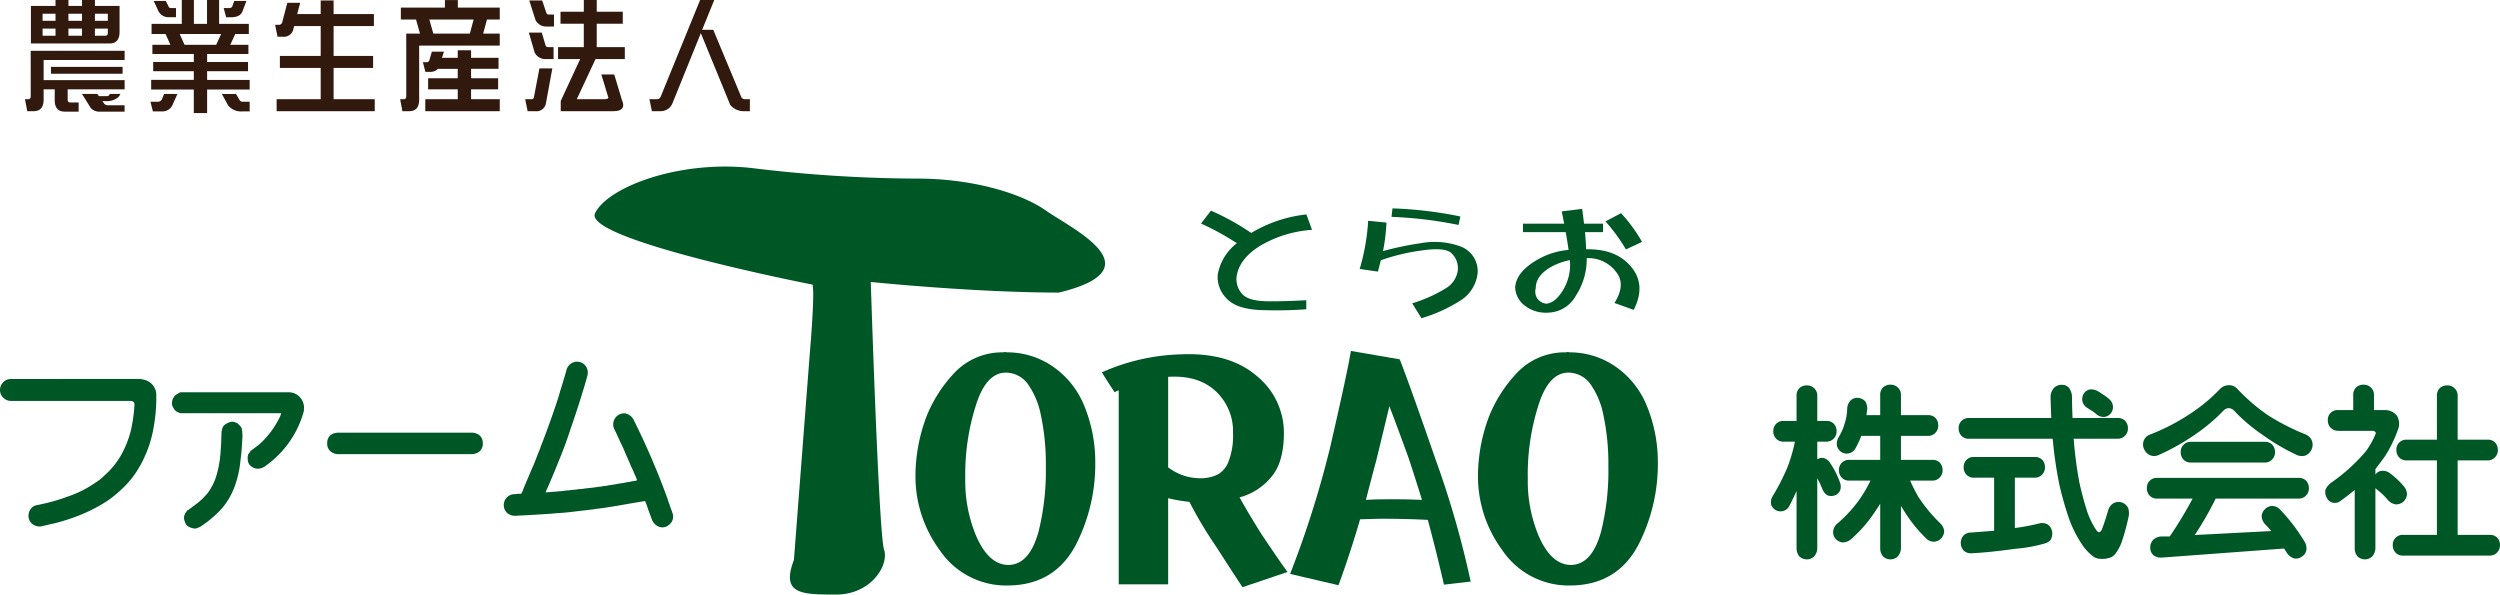
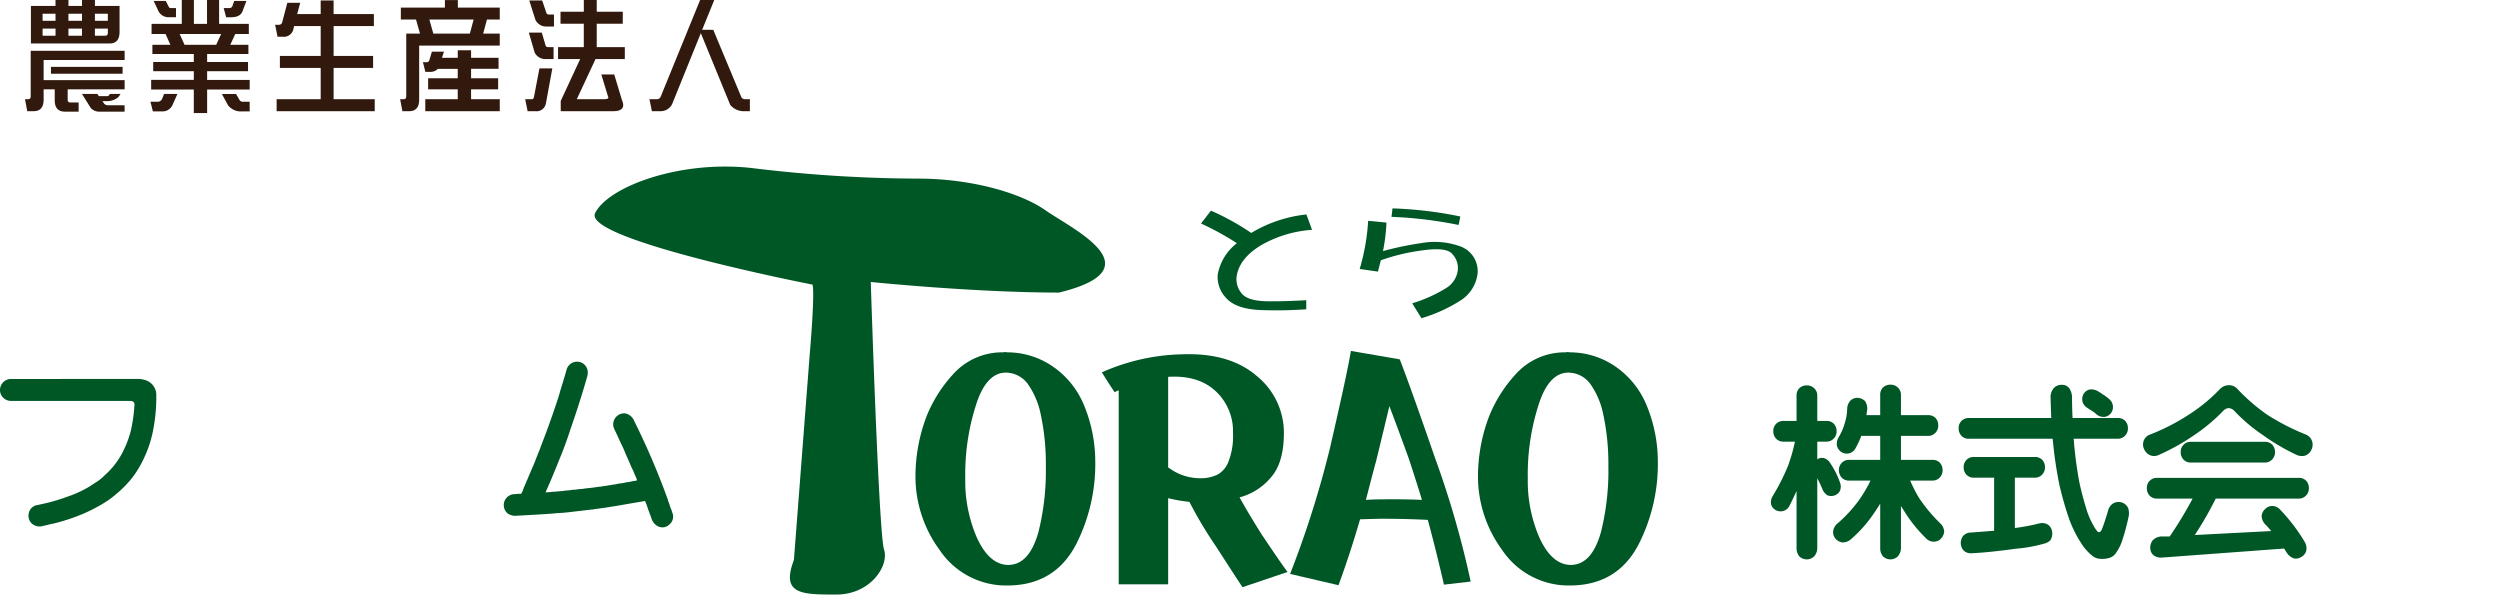
<svg xmlns="http://www.w3.org/2000/svg" width="497.979" height="118.422" viewBox="0 0 497.979 118.422">
  <g id="ロゴ" transform="translate(-171.02 33.178)">
    <g id="グループ_2" data-name="グループ 2" transform="translate(0 0)">
      <g id="グループ_4" data-name="グループ 4" transform="translate(-1)">
        <path id="パス_643" data-name="パス 643" d="M85.826,14.263a5.17,5.17,0,0,1,1.293.288,3.084,3.084,0,0,1,2.008,2.981v.753a33.423,33.423,0,0,1-.572,5.852,22.691,22.691,0,0,1-1.762,5.639,21.079,21.079,0,0,1-2.3,3.951,20.652,20.652,0,0,1-3.162,3.3,19.148,19.148,0,0,1-3.411,2.409A31.8,31.8,0,0,1,74.119,41.3a37.936,37.936,0,0,1-3.7,1.293q-1.077.32-1.9.5a9.057,9.057,0,0,0-.931.214c-.288.071-.611.145-.97.217a2.334,2.334,0,0,1-2.3-.469,2.117,2.117,0,0,1-.611-1.937,2.043,2.043,0,0,1,1.258-1.617q.214-.107.178-.071a.456.456,0,0,0,.181-.036,1.061,1.061,0,0,0,.394-.074A40.2,40.2,0,0,0,70.2,38.143c.24-.074.611-.2,1.112-.4q.36-.107,1.112-.392a22.494,22.494,0,0,0,2.156-.97,18.532,18.532,0,0,0,2.263-1.367A9.432,9.432,0,0,0,78.894,33.4a15.38,15.38,0,0,0,3.269-4.061,19.877,19.877,0,0,0,1.9-4.811,31.917,31.917,0,0,0,.718-5.17c0-.454-.261-.694-.789-.718H60.184A2.189,2.189,0,0,1,58.642,18a2.1,2.1,0,0,1-.647-1.545,2.171,2.171,0,0,1,.647-1.542,2.093,2.093,0,0,1,1.542-.647Z" transform="translate(114.026 28.044)" fill="#005726" />
-         <path id="パス_644" data-name="パス 644" d="M69.545,17.709V17.24a2.127,2.127,0,0,1,.359-1.112l.214-.32a7.186,7.186,0,0,1,1.077-.65H92.886a3.006,3.006,0,0,1,1.471.427,3.089,3.089,0,0,1,1.474,2.886v.285a8.081,8.081,0,0,1-.217.822A19.679,19.679,0,0,1,88.288,29.74a3.864,3.864,0,0,1-.395.288.407.407,0,0,0-.145.071,2.326,2.326,0,0,1-1.756.181,2.545,2.545,0,0,1-1.08-.792,2.143,2.143,0,0,1-.285-1.112v-.469l.107-.43a.465.465,0,0,0,.178-.217,2.176,2.176,0,0,0,.288-.43c.433-.311.836-.611,1.219-.9a4.968,4.968,0,0,1,.433-.323,17.47,17.47,0,0,0,4.271-5.748c.05-.142.11-.323.181-.537H71.194l-.537-.217A1.024,1.024,0,0,0,70.444,19a2.218,2.218,0,0,1-.721-.934Zm5.781,24.133a.507.507,0,0,0,.107-.071,19.632,19.632,0,0,0,2.334-1.8,15.335,15.335,0,0,0,2.047-2.082,14.34,14.34,0,0,0,2.334-4.31A20.773,20.773,0,0,0,83.189,28.7q.249-1.833.359-4.2c.024-.332.036-.575.036-.718-.024-.383-.036-.647-.036-.789-.024-.119-.047-.288-.071-.5a.646.646,0,0,1-.039-.142l-.249-.43-.288-.288-.288-.288-.427-.181-.4-.142h-.433l-.466.142a3.114,3.114,0,0,0-1.077.682,3.278,3.278,0,0,0-.395,1.186q-.036.788-.036,1.112c-.027.5-.039.863-.039,1.08q-.031.356-.071,1.112c-.024.264-.047.623-.068,1.077-.05.359-.086.718-.11,1.077-.047.264-.11.623-.181,1.077a18.227,18.227,0,0,1-.5,2.121,10.446,10.446,0,0,1-1.006,2.367,7.487,7.487,0,0,1-1.4,1.9,11,11,0,0,1-1.795,1.581.953.953,0,0,1-.32.252A1.25,1.25,0,0,0,73.6,38c-.291.214-.5.371-.65.466-.068.071-.119.107-.142.107a.363.363,0,0,1-.142.071,2.568,2.568,0,0,0-.721,1.293v.43a4.807,4.807,0,0,0,.359,1.044l.252.32a2.944,2.944,0,0,0,1.723.575,1.647,1.647,0,0,1,.288-.107c.169-.071.288-.119.359-.142a1.233,1.233,0,0,0,.4-.217" transform="translate(136.735 29.804)" fill="#005726" />
-         <path id="パス_645" data-name="パス 645" d="M108.625,17.871a2.5,2.5,0,0,1,1.614.469,1.981,1.981,0,0,1,.718,1.649,1.978,1.978,0,0,1-.647,1.617,2.63,2.63,0,0,1-1.685.54H82.339a2.391,2.391,0,0,1-1.691-.54,1.936,1.936,0,0,1-.679-1.617,2.034,2.034,0,0,1,.679-1.649,2.733,2.733,0,0,1,1.691-.469Z" transform="translate(157.23 35.138)" fill="#005726" />
        <path id="パス_646" data-name="パス 646" d="M92.628,43.334a2.18,2.18,0,0,1,1.222-3.841,4.271,4.271,0,0,0,.753-.071h.718a5.883,5.883,0,0,0,.5-1.151c.024-.071.107-.261.252-.572.071-.169.154-.371.249-.611.024-.071.11-.264.252-.575.074-.166.157-.371.252-.611.024-.071.107-.264.252-.575.068-.166.154-.371.249-.608.071-.145.157-.338.252-.575a1.315,1.315,0,0,1,.145-.288,1.645,1.645,0,0,1,.107-.288c.145-.359.3-.753.466-1.183.095-.24.252-.635.466-1.186a12.153,12.153,0,0,0,.472-1.219q1.864-4.778,3.447-9.625.214-.681.427-1.474.65-2.047,1.258-4.2a2.168,2.168,0,0,1,3.378-1.148A2.226,2.226,0,0,1,108.574,15a3.318,3.318,0,0,1-.039.828c0-.027-.024.059-.068.249q-1.406,4.956-3.272,10.307-1.072,3.341-2.367,6.428-1.184,3.017-2.658,6.318a11.725,11.725,0,0,0,1.329-.107,12.477,12.477,0,0,0,1.329-.107,7.449,7.449,0,0,0,1.329-.145,7.5,7.5,0,0,0,1.329-.142,7.713,7.713,0,0,0,1.326-.142,7.347,7.347,0,0,0,1.329-.145q1.295-.107,2.622-.323a4,4,0,0,0,.97-.142,3.881,3.881,0,0,0,.973-.145,7,7,0,0,0,.931-.142,4.78,4.78,0,0,0,.97-.181,16.145,16.145,0,0,0,1.9-.32,4.081,4.081,0,0,0,.967-.181,3.234,3.234,0,0,0,.934-.181,9.914,9.914,0,0,0-.537-1.29,8.836,8.836,0,0,0-.578-1.293q-.538-1.295-1.112-2.548-.427-1.117-1.148-2.551-.538-1.224-1.186-2.551a2.193,2.193,0,0,1,2.228-3.088A2.436,2.436,0,0,1,117.8,24.84q1.94,3.915,3.556,7.685,1.722,4.022,3.123,7.9a7.841,7.841,0,0,0,.359,1.041,6.652,6.652,0,0,0,.288.86,6.737,6.737,0,0,1,.288.825,2,2,0,0,1-.611,2.409,1.948,1.948,0,0,1-2.444.214,2.59,2.59,0,0,1-1.112-1.542c-.214-.575-.43-1.151-.644-1.723a13.66,13.66,0,0,0-.611-1.652q-2.8.467-5.677.97c-.881.142-1.792.285-2.726.43-.6.071-1.056.131-1.364.178-.217.027-.445.062-.682.11-.311.024-.552.047-.718.071l-3.663.43c-.6.074-1.222.133-1.869.181q-.863.036-1.83.142-3.666.254-7.362.433a2.558,2.558,0,0,1-1.474-.469" transform="translate(180.515 25.763)" fill="#005726" />
      </g>
      <g id="グループ_3" data-name="グループ 3" transform="translate(176 -78)">
        <path id="パス_647" data-name="パス 647" d="M19.846,32.9H8.5v2.041c0,.383.169.575.5.575h1.685v1.833H7.908Q5.919,37.322,5.92,35.08V32.9H3.711v2.085q-.022,2.269-1.987,2.269H.448L0,34.869H.629q.507,0,.507-.578V25.235h18.71v1.827H3.711V31.07H19.846ZM1.178,16.293h4.9V15.112H8.655v1.181h2.7V15.112h2.575v1.181h4.906V21.5c-.012,1.516-.676,2.269-1.987,2.269H1.178Zm4.9,1.554H3.506v1.412H6.081ZM3.506,22.222H6.081V20.81H3.506ZM19.44,29.8H5.17V28.433H19.44ZM11.351,17.847h-2.7v1.412h2.7Zm-2.7,4.375h2.7V20.81h-2.7Zm6.772,13.039.344.489a.934.934,0,0,0,.771.323h3.3v1.275H15.062a2.387,2.387,0,0,1-1.946-.7l-1.765-2.824h3.061l.306.439h1.64a.455.455,0,0,0,.427-.279l.163-.16h2.085l-.4.6a3.5,3.5,0,0,1-2.453.831ZM16.5,17.847H13.926v1.412H16.5ZM13.926,20.81v1.412h2.067q.507,0,.507-.578V20.81Z" transform="translate(0 29.712)" fill="#32190e" />
        <path id="パス_648" data-name="パス 648" d="M13.8,33.826,12.8,36.051A2.168,2.168,0,0,1,10.774,37.3H8.911l-.486-1.922H9.783a.942.942,0,0,0,.952-.555l.4-1Zm3.263-4.541H8.971V27.458h8.089v-1.6H8.811v-1.83H12.4l-.973-2.153H8.647V19.859h6.021V15.113H17.08v4.746h2.613V15.113H22.1v4.746h5.92v2.017h-2.7l-.994,2.153h3.61v1.83H19.714v1.6h8.148v1.827H19.714v1.738h8.474v1.922H19.714v4.681H17.059V32.945H8.567V31.023h8.492ZM12.053,16.43a.427.427,0,0,0,.424.279h1.035v1.83H12.133a2.248,2.248,0,0,1-2.088-1.157L9.072,15.3h2.411Zm2.189,5.446.973,2.153h6.306l.991-2.153ZM26.121,34.939a.756.756,0,0,0,.65.439h1.418V37.3H26.649a3.271,3.271,0,0,1-2.759-1.2l-1.237-2.269h2.818ZM27.539,15.3l-.75,1.99c-.3.836-1.053,1.252-2.269,1.252H23.5l-.486-1.83h1.216c.326-.015.534-.261.629-.742l.264-.67Z" transform="translate(16.564 29.714)" fill="#32190e" />
        <path id="パス_649" data-name="パス 649" d="M17.1,34.81h8.777V28.578H17.75V26.193h8.127V20.24H20.586l-.2.81A1.952,1.952,0,0,1,18.3,22.37H17.284L16.8,19.985h.771a.656.656,0,0,0,.65-.534l1.011-3.844H21.8l-.608,2.248h4.684V15.144h2.575v2.711h8.026V20.24H28.452v5.953h7.866v2.385H28.452V34.81h8.19v2.385H17.1Z" transform="translate(33.021 29.775)" fill="#32190e" />
        <path id="パス_650" data-name="パス 650" d="M28.981,34.986c-.012,1.51-.673,2.269-1.984,2.269H25.638l-.445-2.385H25.9c.338,0,.507-.2.507-.581V21.8h2.735L28.355,19H25.332V16.617h8.777v-1.5h2.578v1.5h8.35V19H42.483l-.75,2.8h3.3v2.385H28.981ZM30.2,34.87h6.466V32.9h-5.9V30.7h5.9V28.823H32.712a2.114,2.114,0,0,1-1.682.6h-.813L29.731,27.5h.73a.549.549,0,0,0,.549-.395l.507-1.711h2.411l-.406,1.225h3.144v-1.5h2.655v1.5h5.473v2.2H39.321V30.7h5.392v2.2H39.321v1.97h5.716v2.385H30.2ZM31.01,19l.792,2.8h7.276l.75-2.8Z" transform="translate(49.533 29.714)" fill="#32190e" />
        <path id="パス_651" data-name="パス 651" d="M39,28.73l-1.278,6.95a1.9,1.9,0,0,1-2.147,1.578h-1.5l-.486-2.388h1.32c.243,0,.392-.169.445-.51l1.074-5.63Zm-1.317-4.467a.563.563,0,0,0,.525.231h1.035v2.385H37.707a2.391,2.391,0,0,1-2.231-1.3L34.32,21.6h2.575Zm.16-6.487a.572.572,0,0,0,.528.231h.955v2.385H37.867a2.38,2.38,0,0,1-2.228-1.3L34.4,15.2h2.575Zm2.293,9.1V24.494h5.128V19.837H40.626V17.452h4.642v-2.34h2.575v2.34H53.03v2.385H47.842v4.657h5.594v2.385H47.6l-3.731,7.991H49.26q1.157-.022.831-.531l-1.338-4.4h2.575l1.542,5.12q.952,2.2-1.8,2.2h-10.4V35.217l3.871-8.338Z" transform="translate(66.043 29.712)" fill="#32190e" />
        <path id="パス_652" data-name="パス 652" d="M54.848,15.112l-2.411,5.929h2.21L60.261,34.5a.825.825,0,0,0,.709.371h.973v2.385H60.928A3.473,3.473,0,0,1,58.03,36L52.172,21.715,46.495,35.747a2.508,2.508,0,0,1-2.37,1.507h-1.7l-.489-2.385h1.5a.81.81,0,0,0,.771-.578L52.03,15.112Z" transform="translate(82.446 29.712)" fill="#32190e" />
      </g>
      <g id="グループ_6" data-name="グループ 6">
        <path id="パス_653" data-name="パス 653" d="M190.719,35.355a1.862,1.862,0,0,1-1.077,1.006,2.126,2.126,0,0,1-1.436,0,2.475,2.475,0,0,1-1.041-1.293c-.359-.839-.691-1.545-1.006-2.121v13.9a2.528,2.528,0,0,1-.611,1.652,2.13,2.13,0,0,1-1.471.611,2.212,2.212,0,0,1-1.471-.575,2.537,2.537,0,0,1-.575-1.688V35.5q-.716,1.579-1.4,2.91a1.976,1.976,0,0,1-3.663-.217,2.33,2.33,0,0,1,.288-1.652,43.528,43.528,0,0,0,3.052-6,33.966,33.966,0,0,0,1.4-4.882H179.48a1.969,1.969,0,0,1-1.507-.575,2.119,2.119,0,0,1-.575-1.507,1.987,1.987,0,0,1,.575-1.471,1.958,1.958,0,0,1,1.507-.575h2.551V16.538a2.042,2.042,0,0,1,.537-1.51,2.126,2.126,0,0,1,1.51-.575,2.024,2.024,0,0,1,1.439.54,1.975,1.975,0,0,1,.644,1.545V21.53h1.8a1.99,1.99,0,0,1,1.471.537,2.123,2.123,0,0,1,.572,1.51,1.994,1.994,0,0,1-.572,1.471,1.935,1.935,0,0,1-1.471.611h-1.8v3.518a1.682,1.682,0,0,1,1.293-.252,2.2,2.2,0,0,1,1.258.97,17.011,17.011,0,0,1,1.975,3.915,2.294,2.294,0,0,1,.033,1.545m6.359,5.1a25.879,25.879,0,0,1-4.239,4.669,2.525,2.525,0,0,1-1.688.608,2.185,2.185,0,0,1-1.364-.753,1.974,1.974,0,0,1-.466-1.507,2.411,2.411,0,0,1,.9-1.545,27.7,27.7,0,0,0,4.022-4.307,26.615,26.615,0,0,0,2.515-4.2h-4.2a1.971,1.971,0,0,1-1.51-.575,2.116,2.116,0,0,1-.578-1.507,2.005,2.005,0,0,1,.578-1.474,1.971,1.971,0,0,1,1.51-.575h6.137V24.511h-3.77a17.8,17.8,0,0,1-1.115,2.406,1.985,1.985,0,0,1-2.836.825,2.167,2.167,0,0,1-.9-1.258A2.549,2.549,0,0,1,190.4,24.8a10.62,10.62,0,0,0,1.183-2.658,10.491,10.491,0,0,0,.54-3.195,2.53,2.53,0,0,1,.718-1.545,2.024,2.024,0,0,1,1.471-.466,2.273,2.273,0,0,1,1.364.647,2.718,2.718,0,0,1,.433,1.688,8.925,8.925,0,0,0-.142,1.112h2.726V16.392a2.025,2.025,0,0,1,.54-1.507,2.119,2.119,0,0,1,1.507-.575,2.019,2.019,0,0,1,1.439.54,1.961,1.961,0,0,1,.647,1.542v3.987h5.387a1.987,1.987,0,0,1,1.471.54,2.1,2.1,0,0,1,.572,1.507,1.985,1.985,0,0,1-.572,1.474,1.935,1.935,0,0,1-1.471.611h-5.387v4.773h6.247a2,2,0,0,1,1.474.54,2.123,2.123,0,0,1,.572,1.51,1.989,1.989,0,0,1-.572,1.471,1.927,1.927,0,0,1-1.474.611h-4.414a31.314,31.314,0,0,0,1.72,3.375,30.993,30.993,0,0,0,4.31,5.17,2.464,2.464,0,0,1,.753,1.617,2.38,2.38,0,0,1-.682,1.436,2.027,2.027,0,0,1-1.471.575,2.193,2.193,0,0,1-1.578-.789,28.4,28.4,0,0,1-4.132-5.137q-.392-.61-.753-1.183v8.367a2.545,2.545,0,0,1-.614,1.652,2.119,2.119,0,0,1-1.471.611,2.218,2.218,0,0,1-1.471-.575,2.521,2.521,0,0,1-.575-1.688V38.012q-.828,1.326-1.614,2.441" transform="translate(346.847 29.136)" fill="#005726" />
        <path id="パス_654" data-name="パス 654" d="M190.1,24.485a2.1,2.1,0,0,1-.572-1.507,1.964,1.964,0,0,1,2.079-2.047h16.376q-.107-2.3-.145-4.384a2.75,2.75,0,0,1,.647-1.578,2.057,2.057,0,0,1,1.688-.647,1.709,1.709,0,0,1,1.545.934,3.3,3.3,0,0,1,.395,1.471q0,2.011.11,4.2H221.2a1.993,1.993,0,0,1,1.474.537,2.121,2.121,0,0,1,.575,1.51,1.991,1.991,0,0,1-.575,1.471,1.937,1.937,0,0,1-1.474.611h-8.762c.047.406.083.836.11,1.293q.392,4.093,1.041,7.469.61,2.732,1.29,4.921a16.426,16.426,0,0,0,1.51,3.625c.5.863.836,1.293,1.006,1.293.288.047.513-.157.682-.608q.36-.828,1.222-3.663a2.313,2.313,0,0,1,1.183-1.545,2.285,2.285,0,0,1,1.617-.071,2.169,2.169,0,0,1,1.219,1.148,3.519,3.519,0,0,1,.039,1.8,44.984,44.984,0,0,1-1.4,5.063,9.71,9.71,0,0,1-1.077,2.008,2.393,2.393,0,0,1-1.044.9,4.664,4.664,0,0,1-2.082.288,2.578,2.578,0,0,1-1.652-.647,10.116,10.116,0,0,1-1.94-2.121,24.49,24.49,0,0,1-2.586-5.06,67.9,67.9,0,0,1-1.937-6.715,79.687,79.687,0,0,1-1.329-8.907c-.024-.166-.047-.32-.071-.466H191.606a1.969,1.969,0,0,1-1.507-.575m16.05,4.74a2.126,2.126,0,0,1,.575,1.51,2,2,0,0,1-.575,1.471,1.935,1.935,0,0,1-1.471.611h-3.951v10.02a41.232,41.232,0,0,0,4.814-.9,2.272,2.272,0,0,1,1.617.142,1.916,1.916,0,0,1,.931,1.222,2.428,2.428,0,0,1-.107,1.617q-.218.681-1.329,1.006a29.5,29.5,0,0,1-5.745,1.041q-5.424.752-8.8.9a2.065,2.065,0,0,1-1.545-.5,2.272,2.272,0,0,1-.107-2.981,2.04,2.04,0,0,1,1.471-.644q2.087-.147,4.669-.359V32.817h-3.984a1.967,1.967,0,0,1-1.51-.575,2.119,2.119,0,0,1-.575-1.507,2,2,0,0,1,.575-1.474,1.965,1.965,0,0,1,1.51-.572h12.063a1.986,1.986,0,0,1,1.471.537M214.2,17.663a2.142,2.142,0,0,1,.181-1.474,1.963,1.963,0,0,1,1.181-.931,2.626,2.626,0,0,1,1.691.323c.216.119.552.335,1,.647a8.239,8.239,0,0,1,1.222.9,2.114,2.114,0,0,1,.789,1.471,1.965,1.965,0,0,1-.463,1.439,1.876,1.876,0,0,1-1.332.682,2.23,2.23,0,0,1-1.617-.647,5.652,5.652,0,0,0-.9-.647c-.386-.237-.623-.395-.721-.466a2.173,2.173,0,0,1-1.038-1.293" transform="translate(371.637 29.158)" fill="#005726" />
        <path id="パス_655" data-name="パス 655" d="M217.14,15.209a2.487,2.487,0,0,1,1.83-.863,2.2,2.2,0,0,1,1.685.685,38.162,38.162,0,0,0,6,5.206,46.31,46.31,0,0,0,7.718,3.951,2.172,2.172,0,0,1,1.189,1.255,2.277,2.277,0,0,1-.077,1.688,2.3,2.3,0,0,1-1.219,1.222,2.541,2.541,0,0,1-1.723-.107,41.75,41.75,0,0,1-6.787-3.986,33.717,33.717,0,0,1-5.781-4.921,1.668,1.668,0,0,0-1.006-.43,1.59,1.59,0,0,0-1.041.5,34.991,34.991,0,0,1-5.674,4.775,43.843,43.843,0,0,1-7.217,4.058,2.151,2.151,0,0,1-1.762.036,2.394,2.394,0,0,1-1.148-1.183,2.174,2.174,0,0,1-.071-1.726,2.054,2.054,0,0,1,1.219-1.183,41.756,41.756,0,0,0,7.937-4.093,33.885,33.885,0,0,0,5.926-4.885m17.233,18.135a2.119,2.119,0,0,1,.575,1.507,2,2,0,0,1-.575,1.474,1.924,1.924,0,0,1-1.471.608H216.386a68,68,0,0,1-4.167,7.255l15.228-.789a16.892,16.892,0,0,0-1.151-1.293,2.49,2.49,0,0,1-.756-1.617,2.061,2.061,0,0,1,.682-1.471,1.98,1.98,0,0,1,1.474-.611,2.2,2.2,0,0,1,1.581.789,35.565,35.565,0,0,1,4.811,6.321,2.514,2.514,0,0,1,.359,1.688,1.955,1.955,0,0,1-.97,1.329,1.919,1.919,0,0,1-1.581.288,2.742,2.742,0,0,1-1.4-1.186c-.169-.261-.335-.513-.5-.753L205.72,48.676a2.514,2.514,0,0,1-1.691-.427,1.968,1.968,0,0,1-.682-1.439,2.347,2.347,0,0,1,.469-1.542,2.555,2.555,0,0,1,1.649-.792h1.762a81.062,81.062,0,0,0,4.559-7.543h-7.039a1.967,1.967,0,0,1-1.507-.572,2.118,2.118,0,0,1-.572-1.51,1.994,1.994,0,0,1,.572-1.471,1.969,1.969,0,0,1,1.507-.575H232.9a1.987,1.987,0,0,1,1.471.54m-8.219-7.721a1.992,1.992,0,0,1,1.471.54,2.111,2.111,0,0,1,.572,1.507,1.984,1.984,0,0,1-.572,1.471,1.925,1.925,0,0,1-1.471.611H211.5a1.972,1.972,0,0,1-1.513-.572,2.126,2.126,0,0,1-.575-1.51,1.991,1.991,0,0,1,.575-1.471,1.963,1.963,0,0,1,1.513-.575Z" transform="translate(395.985 29.206)" fill="#005726" />
-         <path id="パス_656" data-name="パス 656" d="M223.539,48.5a2.115,2.115,0,0,1-1.471.608,2.2,2.2,0,0,1-1.471-.572,2.535,2.535,0,0,1-.572-1.688V35.281q-1.442,1.188-2.839,2.192a1.7,1.7,0,0,1-1.361.359,1.618,1.618,0,0,1-1.335-.97,2.188,2.188,0,0,1-.282-1.652,3.458,3.458,0,0,1,1.219-1.436,35.519,35.519,0,0,0,6.858-6.247,16.439,16.439,0,0,0,1.9-3.414.327.327,0,0,0-.11-.43.676.676,0,0,0-.5-.178h-6.822a2.089,2.089,0,0,1-1.51-.611,2.068,2.068,0,0,1-.575-1.474,1.923,1.923,0,0,1,2.085-2.047h2.978V16.392a2.036,2.036,0,0,1,.54-1.507,2.116,2.116,0,0,1,1.51-.575,2.016,2.016,0,0,1,1.436.54,1.961,1.961,0,0,1,.647,1.542v2.981h2.189a2.95,2.95,0,0,1,2.405,1.151,3.176,3.176,0,0,1,.142,2.836,25.115,25.115,0,0,1-2.548,5.209c-.644.908-1.293,1.771-1.937,2.584a.033.033,0,0,1,.036.036v1.041a1.617,1.617,0,0,1,1.293-.753,2.283,2.283,0,0,1,1.685.54,15.912,15.912,0,0,1,2.693,2.548,2.446,2.446,0,0,1,.611,1.617,2.259,2.259,0,0,1-.753,1.474,2.3,2.3,0,0,1-1.507.5,2.627,2.627,0,0,1-1.584-.934,13.5,13.5,0,0,0-1.975-1.9,5.244,5.244,0,0,1-.463-.4V46.846a2.546,2.546,0,0,1-.614,1.652m23.382-4.274a1.992,1.992,0,0,1,1.471.54,2.111,2.111,0,0,1,.572,1.507,1.989,1.989,0,0,1-.572,1.471,1.925,1.925,0,0,1-1.471.611H229.682a1.967,1.967,0,0,1-1.507-.572,2.126,2.126,0,0,1-.575-1.51,1.992,1.992,0,0,1,.575-1.471,1.958,1.958,0,0,1,1.507-.575H236.4V29.393h-6a1.958,1.958,0,0,1-1.507-.575,2.116,2.116,0,0,1-.572-1.507,2,2,0,0,1,.572-1.474,1.969,1.969,0,0,1,1.507-.575h6V16.535a2.041,2.041,0,0,1,.54-1.507,2.116,2.116,0,0,1,1.51-.575,2.026,2.026,0,0,1,1.436.54,1.973,1.973,0,0,1,.644,1.542v8.726h5.962a1.994,1.994,0,0,1,1.474.54,2.123,2.123,0,0,1,.572,1.51,1.994,1.994,0,0,1-.572,1.471,1.931,1.931,0,0,1-1.474.611h-5.962V44.224Z" transform="translate(420.033 29.136)" fill="#005726" />
      </g>
      <g id="グループ_7" data-name="グループ 7">
        <path id="パス_661" data-name="パス 661" d="M159.647,3.72l1.118,3.064A23.558,23.558,0,0,0,150.494,9.92q-4.3,2.661-4.761,6.25a4.4,4.4,0,0,0,1.145,3.42q1.268,1.4,5.223,1.427,3.3.022,7.516-.217v1.806a83.156,83.156,0,0,1-8.78.166q-5.246-.142-7.258-2.495a6.02,6.02,0,0,1-1.6-4.583,10.2,10.2,0,0,1,3.814-6.25,54.157,54.157,0,0,0-7.142-3.918l1.978-2.566A50.122,50.122,0,0,1,148.658,7.4a26.86,26.86,0,0,1,10.99-3.684" transform="translate(271.6 5.821)" fill="#005726" />
        <path id="パス_662" data-name="パス 662" d="M154.64,5.636a37.073,37.073,0,0,1-.691,5.677,63.14,63.14,0,0,1,7.635-1.59,15.03,15.03,0,0,1,7.8.664,5.249,5.249,0,0,1,3.414,5.321,7.381,7.381,0,0,1-3.183,5.3,30.644,30.644,0,0,1-8.006,3.681l-1.836-2.969a28.906,28.906,0,0,0,6.8-3.064,4.9,4.9,0,0,0,2.266-3.444,4.049,4.049,0,0,0-1.433-3.636q-1.437-1.019-5.766-.38a39.422,39.422,0,0,0-8.118,1.949c-.193.73-.383,1.48-.575,2.257l-3.642-.525a42.48,42.48,0,0,0,1.691-9.6Zm1.2-2.827a78.683,78.683,0,0,1,13.514,1.614l-.344,1.688a82.641,82.641,0,0,0-13.368-1.617Z" transform="translate(292.553 5.522)" fill="#005726" />
-         <path id="パス_663" data-name="パス 663" d="M166.4,23.508a6.859,6.859,0,0,1-4.909-1.522,4.774,4.774,0,0,1-1.747-3.539q.227-3.181,4.82-5.7a15.12,15.12,0,0,1,5.82-1.732c-.151-1.077-.344-2.26-.572-3.542H161.3V5.788h8.2q-.231-1.215-.486-2.447l4.073-.5q.2,1.5.374,2.948h3.785V7.473h-3.586c.095,1.142.175,2.281.228,3.423h.833v.047c0-.033.009-.047.03-.047q5.508.142,8.29,3.728,2.754,3.537.317,8.338l-3.844-1.379q2.091-3.252.715-5.63a6.967,6.967,0,0,0-5.651-3.3H174a13.387,13.387,0,0,1-2.18,7.507,6.466,6.466,0,0,1-5.419,3.349m4.242-10.453a12.68,12.68,0,0,0-4.159,1.593q-2.669,1.708-2.64,4.013a2.423,2.423,0,0,0,.374,2.115,2.51,2.51,0,0,0,1.75.952q1.806-.169,3.387-2.83a9.718,9.718,0,0,0,1.287-5.843M180.831,3.7a30.758,30.758,0,0,1,4.188,5.725l-3.212,1.495a35.366,35.366,0,0,0-4.073-5.579Z" transform="translate(313.085 5.584)" fill="#005726" />
      </g>
      <g id="グループ_5" data-name="グループ 5" transform="translate(-1)">
        <path id="パス_657" data-name="パス 657" d="M121.731,25.131a27.581,27.581,0,0,1,5.182-8.19,13.119,13.119,0,0,1,10.067-4.428,1.071,1.071,0,0,1,.365-.056,1.614,1.614,0,0,1,.365.056,15.992,15.992,0,0,1,9.266,2.916A17.378,17.378,0,0,1,153.03,23a29.392,29.392,0,0,1,2.26,11.162A35.294,35.294,0,0,1,151.5,50.708q-4.231,8.191-13.638,8.246a15.946,15.946,0,0,1-13.573-7.068,24.721,24.721,0,0,1-4.814-14.694,33.708,33.708,0,0,1,2.26-12.06m7.662,12.508a28.238,28.238,0,0,0,2.263,11.666q2.474,5.5,6.273,5.553,4.227,0,6.054-6.617a50.054,50.054,0,0,0,1.459-12.956,46.909,46.909,0,0,0-1.095-10.77,15.841,15.841,0,0,0-2.551-5.775,5.469,5.469,0,0,0-4.307-2.189q-3.8,0-5.834,6.06a45.332,45.332,0,0,0-2.263,15.029" transform="translate(234.897 24.493)" fill="#005726" />
        <path id="パス_658" data-name="パス 658" d="M162.85,16.948a14.541,14.541,0,0,1,5.4,11.328q0,5.833-2.483,8.75a12.233,12.233,0,0,1-5.763,3.927c-.243.074-.439.131-.584.166q1.9,3.426,4.378,7.35,3.866,5.775,5.179,7.513l-8.973,3.031q-1.531-2.3-5.253-8.077a84.7,84.7,0,0,1-5.324-8.919,30.661,30.661,0,0,1-4.233-.73V58.45h-9.848V19.807a2.74,2.74,0,0,0-.8.392q-1.388-2.073-2.554-3.981a41.41,41.41,0,0,1,15.83-3.589q9.561-.392,15.029,4.319m-7.733,3.476q-3.5-3.7-9.922-3.31V35.175a1.65,1.65,0,0,1,.365.225,10.381,10.381,0,0,0,5.763,1.907,7.767,7.767,0,0,0,3.723-.73,4.862,4.862,0,0,0,2.186-2.637,13.943,13.943,0,0,0,.878-5.609,10.862,10.862,0,0,0-2.993-7.908" transform="translate(259.511 24.771)" fill="#005726" />
        <path id="パス_659" data-name="パス 659" d="M156.743,12.381l9.776,1.682c-.05.039-.05.113,0,.225v-.113q2.113,5.441,7,19.577A187.2,187.2,0,0,1,180.6,58.318l-5.324.617q-1.393-6.113-3.212-12.9-4.378-.227-9.483-.225c-1.6.039-2.945.074-4.013.113q-2.042,7.012-4.3,13.125L144.632,56.8a198.181,198.181,0,0,0,7.952-25.126q3.43-14.86,4.159-19.295m5.034,21.875q-1.095,4.035-2.041,7.8,1.6-.111,3.429-.113,4.155-.053,7.73.113-1.237-4.035-2.625-8.243-2.26-6.229-3.865-10.432-1.095,4.6-2.628,10.88" transform="translate(284.367 24.343)" fill="#005726" />
        <path id="パス_660" data-name="パス 660" d="M159.51,25.131a27.582,27.582,0,0,1,5.182-8.19,13.119,13.119,0,0,1,10.067-4.428,1.071,1.071,0,0,1,.365-.056,1.613,1.613,0,0,1,.365.056,15.992,15.992,0,0,1,9.266,2.916A17.378,17.378,0,0,1,190.809,23a29.4,29.4,0,0,1,2.263,11.162,35.3,35.3,0,0,1-3.8,16.545q-4.231,8.191-13.638,8.246a15.946,15.946,0,0,1-13.573-7.068,24.721,24.721,0,0,1-4.814-14.694,33.708,33.708,0,0,1,2.26-12.06m7.662,12.508a28.238,28.238,0,0,0,2.263,11.666q2.474,5.5,6.273,5.553,4.227,0,6.054-6.617a50.058,50.058,0,0,0,1.459-12.956,46.909,46.909,0,0,0-1.095-10.77,15.842,15.842,0,0,0-2.551-5.775,5.469,5.469,0,0,0-4.307-2.189q-3.8,0-5.834,6.06a45.332,45.332,0,0,0-2.263,15.029" transform="translate(309.176 24.493)" fill="#005726" />
        <path id="パス_664" data-name="パス 664" d="M137.629,78.374l3.162-41.131s1.062-12.146.537-13.73c0,0-45.937-8.973-43.294-14.255S114.926-1.3,129.181.287A279.433,279.433,0,0,0,162.447,2.4c10.026,0,20.057,2.637,25.334,6.336S209.961,20.35,190.426,25.1c-16.892,0-37.486-2.112-37.486-2.112s1.584,50.116,2.64,53.287-2.64,8.973-9.5,8.973-11.093,0-8.454-6.87" transform="translate(192.532 0.001)" fill="#005726" />
      </g>
    </g>
  </g>
</svg>